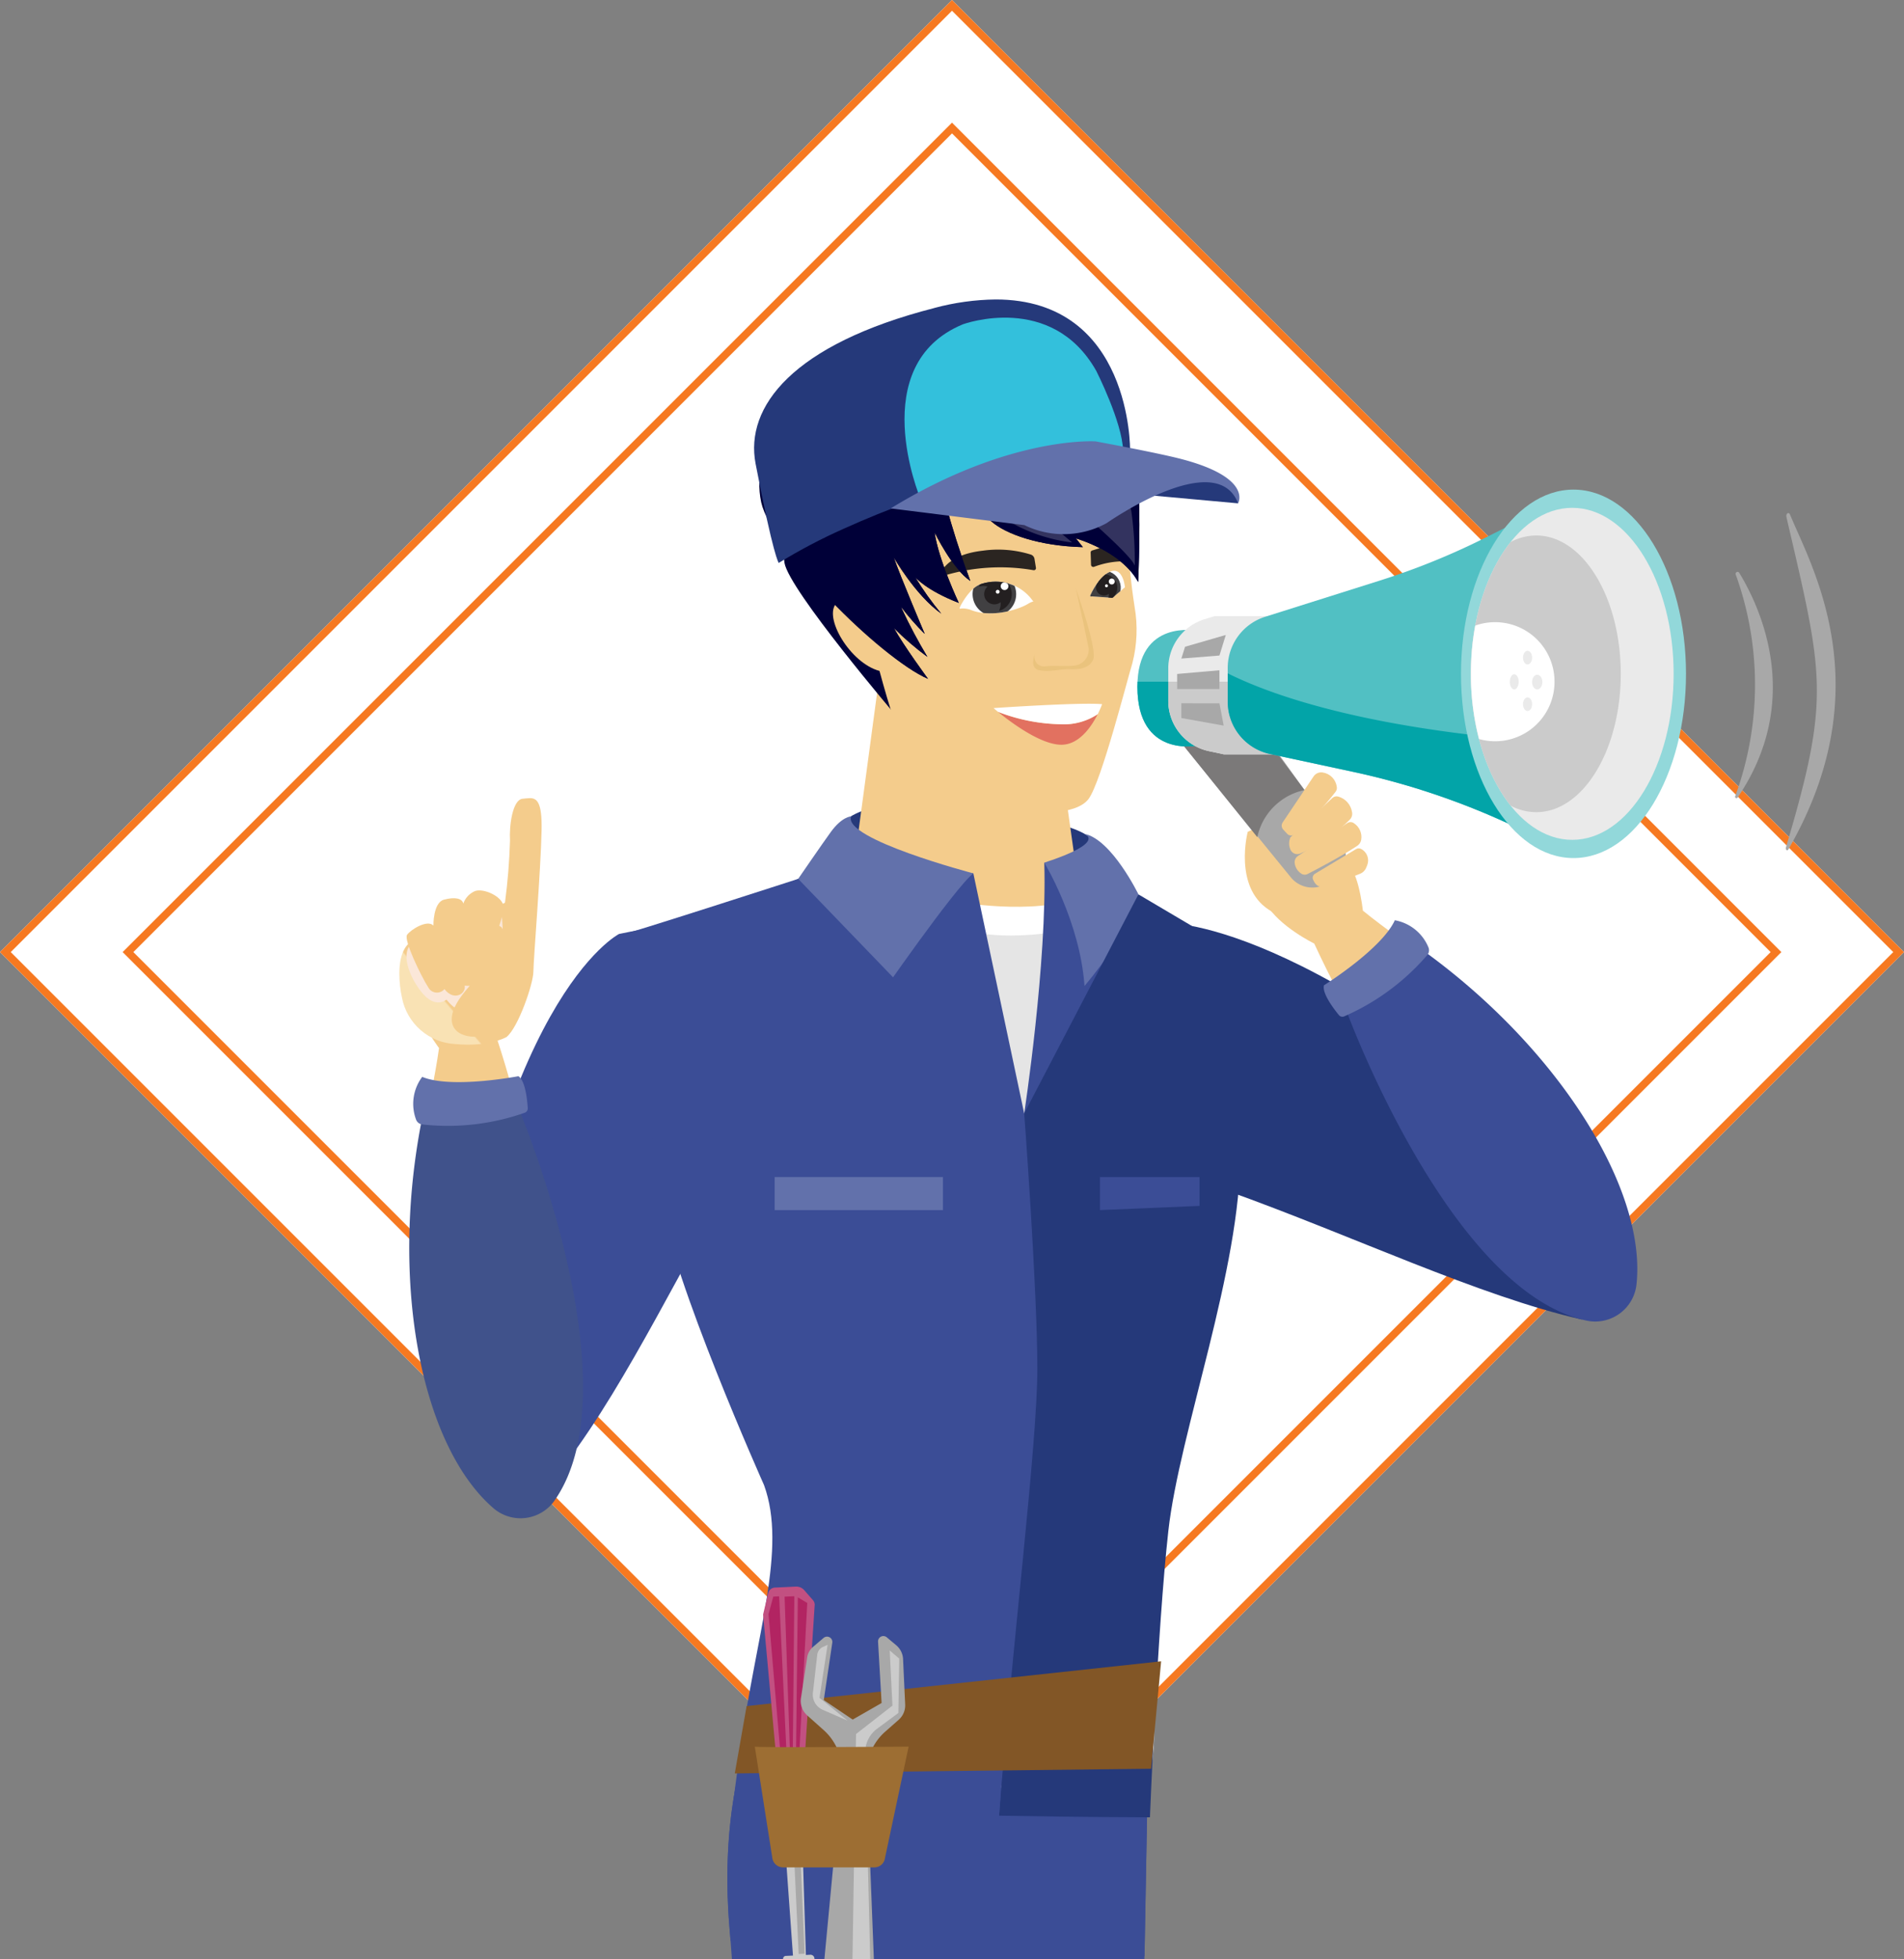
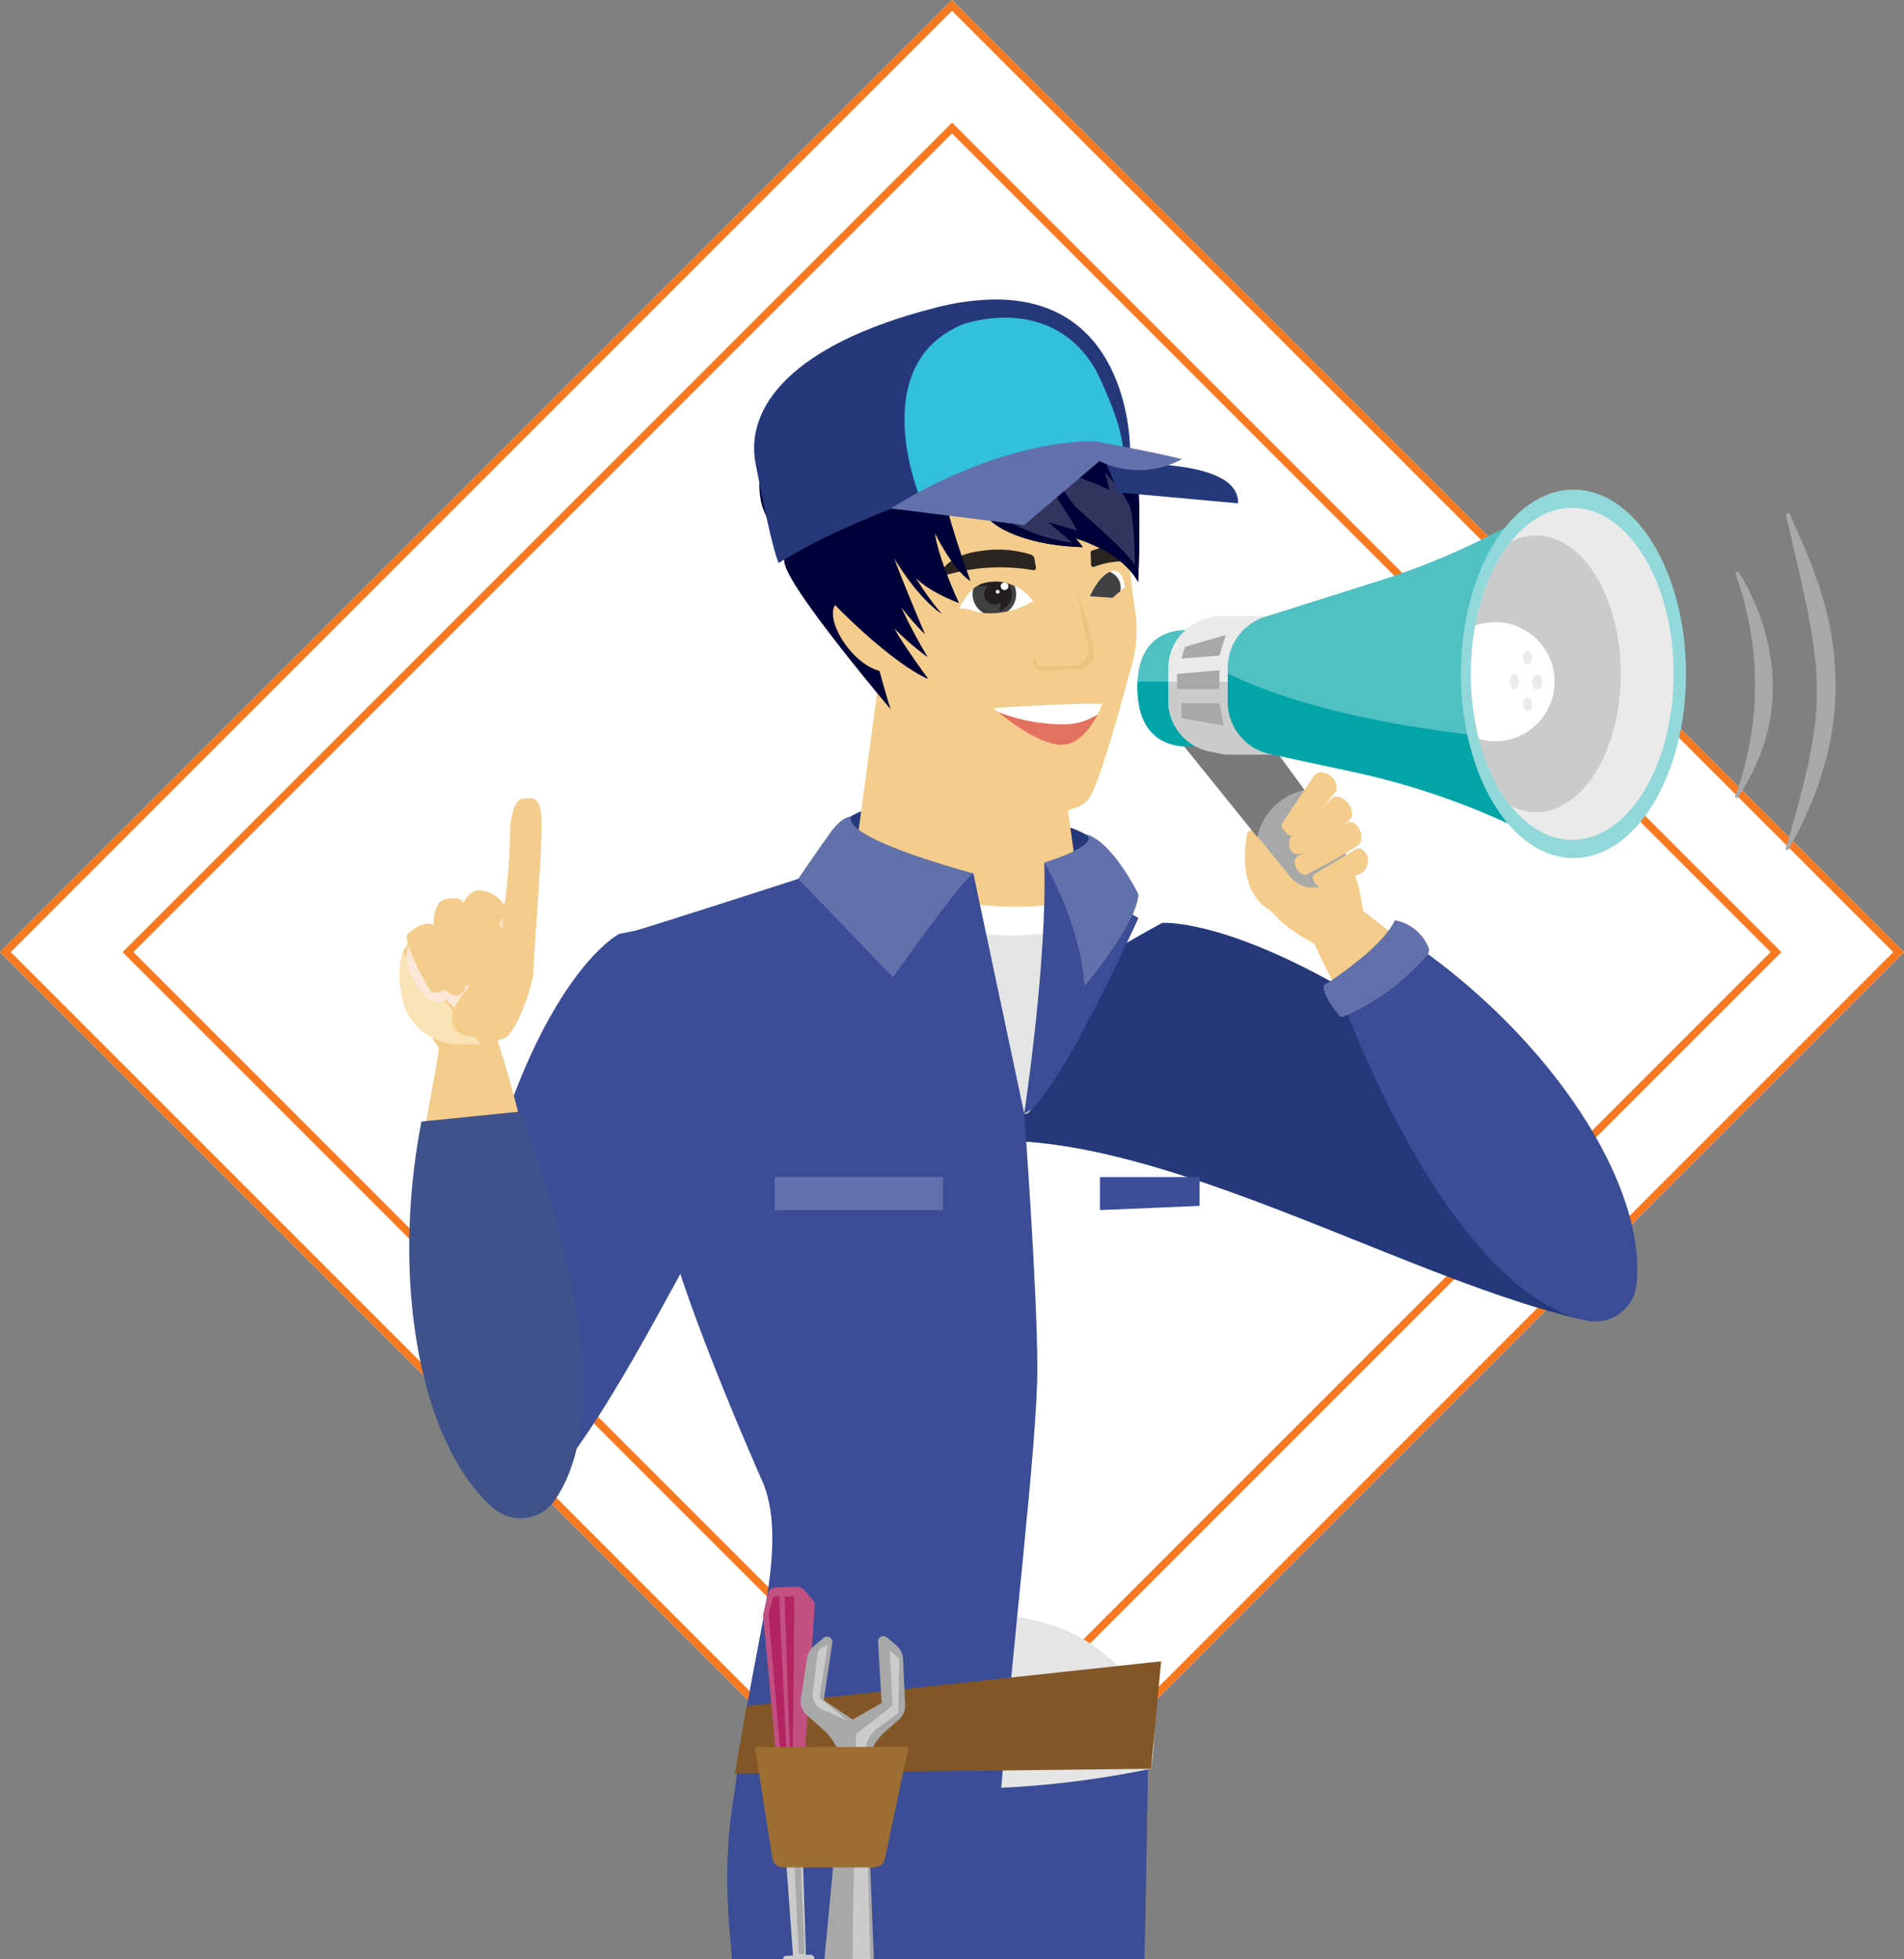
<svg xmlns="http://www.w3.org/2000/svg" xmlns:xlink="http://www.w3.org/1999/xlink" width="250.96" height="258.231" viewBox="0 0 250.96 258.231">
  <rect x="0" y="0" width="250.96" height="258.231" fill="#808080" stroke="none" />
  <defs>
    <clipPath id="clip-path">
      <rect id="Rectangle_248" data-name="Rectangle 248" width="189.312" height="218.761" fill="none" />
    </clipPath>
    <clipPath id="clip-path-2">
      <rect id="Rectangle_210" data-name="Rectangle 210" width="189.312" height="218.76" fill="none" />
    </clipPath>
    <clipPath id="clip-path-3">
      <path id="Path_659" data-name="Path 659" d="M308.5,261.513s7.01,10.618,18.026,11.451,12.618-3.956,12.618-3.956l-5.368-38.176-21.062-.653Z" transform="translate(-308.497 -230.179)" fill="none" />
    </clipPath>
    <linearGradient id="linear-gradient" x1="-0.927" y1="3.776" x2="-0.924" y2="3.776" gradientUnits="objectBoundingBox">
      <stop offset="0" stop-color="#f9e2b4" />
      <stop offset="0.995" stop-color="#f4cc8c" />
      <stop offset="1" stop-color="#f4cc8c" />
    </linearGradient>
    <clipPath id="clip-path-5">
      <path id="Path_667" data-name="Path 667" d="M411.552,433.771s-2.6,23.279-2.581,33.944c.014,10.052.922,36.766-.736,58.613,10.806.2,19.889.218,19.889.218s.972-24.684,2.424-37.739,9.59-34.561,9.486-49.968-6.385-29.772-6.385-29.772l-7.044-4.164Z" transform="translate(-408.236 -404.903)" fill="none" />
    </clipPath>
    <linearGradient id="linear-gradient-2" x1="-0.32" y1="1.299" x2="-0.319" y2="1.299" gradientUnits="objectBoundingBox">
      <stop offset="0" stop-color="#3b4d96" />
      <stop offset="1" stop-color="#25397a" />
    </linearGradient>
    <clipPath id="clip-path-7">
      <path id="Path_670" data-name="Path 670" d="M229.908,932.816l-1.562,8.877,54.87-.619,1.324-14.159Z" transform="translate(-228.346 -926.915)" fill="none" />
    </clipPath>
    <linearGradient id="linear-gradient-3" x1="-0.833" y1="1.212" x2="-0.829" y2="1.212" gradientUnits="objectBoundingBox">
      <stop offset="0" stop-color="#9d6e33" />
      <stop offset="0.995" stop-color="#825626" />
      <stop offset="1" stop-color="#825626" />
    </linearGradient>
    <clipPath id="clip-path-9">
      <path id="Path_684" data-name="Path 684" d="M261.154,146.895c.627,3.607,14.723,20.156,14.723,20.156l-1.318-10.923L261.285,139.11a26.019,26.019,0,0,0-.132,7.785" transform="translate(-260.906 -139.11)" fill="none" />
    </clipPath>
    <linearGradient id="linear-gradient-4" x1="-1.315" y1="6.958" x2="-1.309" y2="6.958" gradientUnits="objectBoundingBox">
      <stop offset="0" stop-color="#000029" />
      <stop offset="1" stop-color="#000038" />
    </linearGradient>
    <clipPath id="clip-path-10">
      <path id="Path_685" data-name="Path 685" d="M306.587,58.08c-8.7,3.371-6.894,29.01-6.894,29.01s-2.258-2.73-4.068-.914,1.793,7.924,5.658,8.947c0,0,2.922,11,4.412,12.3s11.037,5.261,13.336,5.917,8.108.895,9.8-1.332,5.212-16.113,5.779-17.891a17.587,17.587,0,0,0,.293-7.468,80.94,80.94,0,0,1-.9-9.3c-.044-1.449-1.109-9.291-3.16-12.026-1.7-2.267-11.266-8.069-19.446-8.069a13.274,13.274,0,0,0-4.809.824" transform="translate(-295.143 -57.256)" fill="none" />
    </clipPath>
    <linearGradient id="linear-gradient-5" x1="-0.988" y1="3.311" x2="-0.984" y2="3.311" xlink:href="#linear-gradient" />
    <clipPath id="clip-path-11">
      <path id="Path_686" data-name="Path 686" d="M279.55,16.96c-6.968.988-15.108,4.6-17.3,7.36,0,0-4.435,2.154-5.781,5.614a23.373,23.373,0,0,0-.455,11.484c1.376,6.123,13.249,19.366,19.705,22.175,0,0-3.241-4.409-4.5-6.7a38.469,38.469,0,0,0,4.414,3.8,68.92,68.92,0,0,1-3.362-6.316q-.056-.139-.1-.263a34.506,34.506,0,0,0,3.112,3.556s-3.29-7.746-4.087-10.1c0,0,2.8,4.94,6.264,7.426a39.3,39.3,0,0,1-3.44-4.819s1.4,1.72,5.749,3.4c0,0-2.712-5.772-3.181-9.28,0,0,2.321,4.8,4.7,6.385,0,0-3.667-9.939-3.771-13.354,0,0,4.621,3.8,6.538,5.5s6.314,3.251,12.069,3.4l-.915-1.149s6.008,1.692,8.2,5.74c0,0,.439-9.472-.112-14.013a18.425,18.425,0,0,0-7.826-12.145c-3.671-2.385-8.226-7.81-14.418-7.811a10.72,10.72,0,0,0-1.506.107" transform="translate(-255.503 -16.853)" fill="none" />
    </clipPath>
    <linearGradient id="linear-gradient-6" x1="-0.947" y1="4.486" x2="-0.943" y2="4.486" xlink:href="#linear-gradient-4" />
    <clipPath id="clip-path-13">
      <path id="Path_693" data-name="Path 693" d="M270.985,16.96c-6.968.988-15.108,4.6-17.3,7.36,0,0-4.435,2.154-5.781,5.614a12.022,12.022,0,0,0-2.743,10.391c1.376,6.123,15.537,20.459,21.993,23.269,0,0-3.241-4.409-4.5-6.7a38.47,38.47,0,0,0,4.415,3.8,68.912,68.912,0,0,1-3.362-6.316q-.056-.139-.1-.263a34.5,34.5,0,0,0,3.112,3.556s-3.29-7.746-4.087-10.1c0,0,2.8,4.94,6.264,7.426a39.3,39.3,0,0,1-3.44-4.819s1.4,1.72,5.749,3.4c0,0-2.712-5.772-3.181-9.28,0,0,2.321,4.8,4.7,6.385,0,0-3.667-9.939-3.77-13.354,0,0,4.621,3.8,6.538,5.5s6.314,3.251,12.069,3.4l-.915-1.149s6.008,1.692,8.2,5.74c0,0,.439-9.472-.113-14.013a18.425,18.425,0,0,0-7.826-12.145c-3.671-2.385-8.226-7.81-14.418-7.811a10.719,10.719,0,0,0-1.506.107" transform="translate(-244.881 -16.853)" fill="none" />
    </clipPath>
    <linearGradient id="linear-gradient-7" x1="-0.863" y1="4.48" x2="-0.859" y2="4.48" xlink:href="#linear-gradient-4" />
    <clipPath id="clip-path-15">
      <path id="Path_700" data-name="Path 700" d="M391.36,192.339a3.064,3.064,0,0,0-1.042.632,2.878,2.878,0,0,0,1.343,3.2,10.1,10.1,0,0,0,3.207-.223,2.873,2.873,0,0,0,.892-3.346,5.685,5.685,0,0,0-2.49-.568,6.2,6.2,0,0,0-1.91.306" transform="translate(-390.229 -192.033)" fill="none" />
    </clipPath>
    <linearGradient id="linear-gradient-8" x1="-10.447" y1="25.598" x2="-10.42" y2="25.598" gradientUnits="objectBoundingBox">
      <stop offset="0" />
      <stop offset="1" stop-color="#414042" />
    </linearGradient>
    <clipPath id="clip-path-16">
      <path id="Path_705" data-name="Path 705" d="M391.145,194.674a.071.071,0,0,0-.039-.008c.029.023.05.016.039.008m-6.92-2.335c-1.587.519-2.781,3-2.781,3-.1.3-.1.275.124.25a2.933,2.933,0,0,1,1.179.135c2.711,1.162,6.39,0,7.573-.714a1.879,1.879,0,0,1,.785-.342.157.157,0,0,1-.026-.027,6.022,6.022,0,0,0-6.854-2.3" transform="translate(-381.38 -192.033)" fill="none" />
    </clipPath>
    <clipPath id="clip-path-17">
      <rect id="Rectangle_226" data-name="Rectangle 226" width="4.358" height="4.501" fill="none" />
    </clipPath>
    <clipPath id="clip-path-18">
      <path id="Path_701" data-name="Path 701" d="M397.281,192.44a2.287,2.287,0,0,0-2.887-2.415,2.291,2.291,0,1,1,2.669,3.2,2.283,2.283,0,0,0,.218-.784" transform="translate(-394.394 -188.722)" fill="none" />
    </clipPath>
    <linearGradient id="linear-gradient-9" x1="-11.882" y1="28.777" x2="-11.852" y2="28.777" gradientUnits="objectBoundingBox">
      <stop offset="0" stop-color="#6d6e71" />
      <stop offset="1" stop-color="#231f20" />
    </linearGradient>
    <clipPath id="clip-path-20">
      <path id="Path_707" data-name="Path 707" d="M470.362,188.38s-.221.347.156.249l2.711.194,1.041-.884a2.262,2.262,0,0,0,.04-.264,2.218,2.218,0,0,0-1.436-2.278c-1.494.659-2.511,2.982-2.511,2.982" transform="translate(-470.298 -185.398)" fill="none" />
    </clipPath>
    <linearGradient id="linear-gradient-10" x1="-16.611" y1="33.85" x2="-16.575" y2="33.85" xlink:href="#linear-gradient-8" />
    <clipPath id="clip-path-21">
-       <path id="Path_712" data-name="Path 712" d="M473.046,184.737c-1.588.547-2.684,3.05-2.684,3.05s-.221.347.156.249l2.711.194,1.646-1.4s-.2-2.17-1.416-2.17a1.256,1.256,0,0,0-.412.074" transform="translate(-470.298 -184.663)" fill="none" />
-     </clipPath>
+       </clipPath>
    <clipPath id="clip-path-22">
      <rect id="Rectangle_230" data-name="Rectangle 230" width="3.364" height="3.475" fill="none" />
    </clipPath>
    <clipPath id="clip-path-23">
      <path id="Path_708" data-name="Path 708" d="M473.612,189.863A1.765,1.765,0,0,0,471.383,188a1.768,1.768,0,1,1,2.06,2.47,1.763,1.763,0,0,0,.168-.605" transform="translate(-471.383 -186.993)" fill="none" />
    </clipPath>
    <linearGradient id="linear-gradient-11" x1="-18.48" y1="37.303" x2="-18.44" y2="37.303" xlink:href="#linear-gradient-9" />
    <clipPath id="clip-path-24">
      <path id="Path_713" data-name="Path 713" d="M265.257,1.126c-18.716,4.793-25,13.032-23.568,20.518,2.342,12.228,3.049,13.081,3.049,13.081a72.777,72.777,0,0,1,8.528-4.491,126.132,126.132,0,0,1,37.783-10.385S291.3.007,273.338,0a32.674,32.674,0,0,0-8.081,1.121" transform="translate(-241.493 -0.005)" fill="none" />
    </clipPath>
    <linearGradient id="linear-gradient-12" x1="-0.661" y1="4.238" x2="-0.658" y2="4.238" xlink:href="#linear-gradient-2" />
    <clipPath id="clip-path-26">
      <path id="Path_717" data-name="Path 717" d="M10.873,475.946c-3.358.016,1.507,6.493,1.507,6.493-.934,6.862-4.513,20.786-3.251,30.686l17-2.451a133.593,133.593,0,0,0-6.1-29.43s-.111-.7,1.013-2.463c-1.262-2.636-6.2-2.842-9.017-2.842-.444,0-.836.005-1.152.007" transform="translate(-8.862 -475.939)" fill="none" />
    </clipPath>
    <linearGradient id="linear-gradient-13" x1="0.251" y1="3.203" x2="0.256" y2="3.203" xlink:href="#linear-gradient" />
    <clipPath id="clip-path-28">
      <path id="Path_720" data-name="Path 720" d="M16.262,339.48c-1.346.1-1.791,3.583-1.673,5.515a79.684,79.684,0,0,1-.664,8.187s-8.648,4.208-11.464,4.768C.585,358.323,0,360.379,0,362.543v.024a15.4,15.4,0,0,0,.345,3.118,7.55,7.55,0,0,0,7.076,6.131c4.378.406,6.7-.921,6.7-.921,1.558-1.245,3.539-7.032,3.549-8.616s.974-13.353,1.082-18.655c.076-3.687-.617-4.223-1.543-4.223-.3,0-.616.055-.943.079" transform="translate(0 -339.401)" fill="none" />
    </clipPath>
    <linearGradient id="linear-gradient-14" x1="0.235" y1="4.173" x2="0.241" y2="4.173" xlink:href="#linear-gradient" />
    <clipPath id="clip-path-30">
      <rect id="Rectangle_236" data-name="Rectangle 236" width="12.756" height="14.142" fill="none" />
    </clipPath>
    <clipPath id="clip-path-31">
      <path id="Path_722" data-name="Path 722" d="M14,402.267a2.786,2.786,0,0,0-1.578,1.66c-.146-.684-1.123-.9-2.558-.508s-1.382,3.406-1.382,3.406c-.827-.826-3.01.554-3.475,1.225s1.841,5.435,2.789,6.913a1.292,1.292,0,0,0,2.143.239s.767,1.106,1.8.811a1.134,1.134,0,0,0,.867-1.273c2.028.282,2.8-1.189,3.314-3.778s1.935-5.372,1.8-6.666c-.116-1.121-1.96-2.1-3.2-2.1a1.708,1.708,0,0,0-.522.073" transform="translate(-4.945 -402.194)" fill="none" />
    </clipPath>
    <linearGradient id="linear-gradient-15" x1="0.12" y1="7.455" x2="0.13" y2="7.455" xlink:href="#linear-gradient" />
    <clipPath id="clip-path-32">
      <path id="Path_723" data-name="Path 723" d="M34,415.351a47.959,47.959,0,0,0,3.984,5.674c.94,1.051-3.2,3.7-3.74,6.592s3.008,3.452,5.469,2.335,4.387-5.407,4.5-7.953l-3.464-5.95s-3.062-1.871-4.049-2.5a1.519,1.519,0,0,0-.8-.2c-1.124,0-2.556.829-1.9,1.994" transform="translate(-33.83 -413.357)" fill="none" />
    </clipPath>
    <linearGradient id="linear-gradient-16" x1="-0.058" y1="7.117" x2="-0.049" y2="7.117" xlink:href="#linear-gradient" />
    <clipPath id="clip-path-33">
      <path id="Path_724" data-name="Path 724" d="M575.92,347.358s-1.892,7.191,2.742,10.248,10.4,1.187,10.4,1.187c-1.255-5.9-5.3-5.64-7.269-6.649s-1.357-2.084-1.357-2.084c6.323-1.539,3.372-6.291,3.372-6.291Z" transform="translate(-575.538 -343.768)" fill="none" />
    </clipPath>
    <linearGradient id="linear-gradient-17" x1="-5.813" y1="7.698" x2="-5.802" y2="7.698" xlink:href="#linear-gradient" />
    <clipPath id="clip-path-34">
      <path id="Path_725" data-name="Path 725" d="M599.024,384.432c-1.708,1.574-10.468,1.64-9.459,4.869,1.783,3.031,6.364,5.247,6.364,5.247a133.583,133.583,0,0,0,15.583,25.7l14.113-9.783c-5.82-8.107-17.925-15.863-23.283-20.251,0,0-.652-6.185-2.475-6.185a1.277,1.277,0,0,0-.844.405" transform="translate(-589.484 -384.027)" fill="none" />
    </clipPath>
    <linearGradient id="linear-gradient-18" x1="-3.038" y1="3.971" x2="-3.033" y2="3.971" xlink:href="#linear-gradient" />
    <clipPath id="clip-path-36">
      <path id="Path_747" data-name="Path 747" d="M604.836,322.371l-4.073,6.062a.772.772,0,0,0,.077.959l.523.558a.689.689,0,0,0,.925.072,34.152,34.152,0,0,0,5.447-5.625.816.816,0,0,0,.154-.664,2.2,2.2,0,0,0-1.84-1.873,1.2,1.2,0,0,0-1.211.512" transform="translate(-600.631 -321.839)" fill="none" />
    </clipPath>
    <linearGradient id="linear-gradient-19" x1="-10.288" y1="14.125" x2="-10.271" y2="14.125" xlink:href="#linear-gradient" />
    <clipPath id="clip-path-37">
      <path id="Path_748" data-name="Path 748" d="M611.438,338.389l-5.524,5.178a1.986,1.986,0,0,0-.047,1.509,1,1,0,0,0,1.336.642,20.976,20.976,0,0,0,6.524-4.467,1.082,1.082,0,0,0,.31-.97,2.524,2.524,0,0,0-1.819-2.079.811.811,0,0,0-.78.188" transform="translate(-605.753 -338.169)" fill="none" />
    </clipPath>
    <linearGradient id="linear-gradient-20" x1="-10.101" y1="13.608" x2="-10.084" y2="13.608" xlink:href="#linear-gradient" />
    <clipPath id="clip-path-38">
      <path id="Path_749" data-name="Path 749" d="M616.374,355.832l-6.513,4.341a.987.987,0,0,0-.435.906,1.926,1.926,0,0,0,.842,1.4.821.821,0,0,0,.862.07c1.133-.581,4.372-2.272,6.556-3.722a1.178,1.178,0,0,0,.507-.769,2.166,2.166,0,0,0-.951-2.2.748.748,0,0,0-.867-.026" transform="translate(-609.421 -355.706)" fill="none" />
    </clipPath>
    <linearGradient id="linear-gradient-21" x1="-10.354" y1="13.605" x2="-10.337" y2="13.605" xlink:href="#linear-gradient" />
    <clipPath id="clip-path-39">
      <path id="Path_750" data-name="Path 750" d="M627.455,373.657l-5.427,3.257a.616.616,0,0,0-.252.766c.187.448.555,1.015,1.2.94a39.516,39.516,0,0,0,4.982-1.7,1.474,1.474,0,0,0,.831-.825l.123-.307a1.7,1.7,0,0,0-.816-2.152.666.666,0,0,0-.641.024" transform="translate(-621.728 -373.562)" fill="none" />
    </clipPath>
    <linearGradient id="linear-gradient-22" x1="-13.209" y1="16.64" x2="-13.188" y2="16.64" xlink:href="#linear-gradient" />
  </defs>
  <g id="promocijska_vsebina" data-name="promocijska vsebina" transform="translate(-8684.15 -19914.525)">
    <g id="Rectangle_209" data-name="Rectangle 209" transform="translate(8809.63 19914.525) rotate(45)" fill="#fff" stroke="#f67921" stroke-width="1">
      <rect width="177.455" height="177.455" stroke="none" />
      <rect x="0.5" y="0.5" width="176.455" height="176.455" fill="none" />
    </g>
    <g id="Rectangle_249" data-name="Rectangle 249" transform="translate(8809.63 19930.689) rotate(45)" fill="#fff" stroke="#f67921" stroke-width="1">
      <rect width="154.597" height="154.597" stroke="none" />
      <rect x="0.5" y="0.5" width="153.597" height="153.597" fill="none" />
    </g>
    <g id="Group_123" data-name="Group 123" transform="translate(8736.783 19953.996)">
      <g id="Group_122" data-name="Group 122" clip-path="url(#clip-path)">
        <g id="Group_42" data-name="Group 42" transform="translate(0 0.001)">
          <g id="Group_41" data-name="Group 41" clip-path="url(#clip-path-2)">
            <path id="Path_653" data-name="Path 653" d="M356.7,1012.136h27.736c.3-15.508.5-28.245.5-28.245L354.961,986.6l1.666,25.192Z" transform="translate(-286.228 -793.377)" fill="#3b4d96" />
            <path id="Path_654" data-name="Path 654" d="M223.741,1001.039l9.714,2.473H276l2.305-.436c.294-15.31.494-27.81.494-27.81l-16.7,1.508L226.606,973.2s-4.453,9.358-2.984,26.43c.04.466.08.938.119,1.413" transform="translate(-180.081 -784.752)" fill="#3b4d96" />
            <path id="Path_655" data-name="Path 655" d="M223.926,1003.512h31.028l4.062-5.552,3.078-21.186L226.606,973.2s-4.453,9.358-2.984,26.43c.106,1.237.208,2.537.3,3.886" transform="translate(-180.081 -784.752)" fill="#3b4d96" />
            <path id="Path_656" data-name="Path 656" d="M338.58,455.8s5.175-15.41,35-31.543c0,0,19.141-1.42,58.873,35.506,0,0,.064.1.177.288,8.82,14.167-3.722,16.489-3.8,16.472-27.057-6.158-67.079-32.044-90.259-20.723" transform="translate(-273.019 -342.1)" fill="#25397a" />
            <path id="Path_657" data-name="Path 657" d="M99.906,421.267s-13.495-7.932-46.7-1.067c0,0-16.515,8.369-23.135,62.205,0,0,.014.116.05.334,2.375,16.518,16.009,7.305,16.055,7.245,16.736-22.135,28.711-62.453,53.736-68.717" transform="translate(-24.244 -336.58)" fill="#3b4d96" />
            <path id="Path_658" data-name="Path 658" d="M304.338,346.222s-3.9,1.034-3.9,2.755,10.512,5.764,17.52,5.825,15.467-3.227,15.543-4.29-6.832-4.6-29.158-4.29" transform="translate(-242.259 -279.167)" fill="#25397a" />
          </g>
        </g>
        <g id="Group_44" data-name="Group 44" transform="translate(59.736 44.571)">
          <g id="Group_43" data-name="Group 43" clip-path="url(#clip-path-3)">
            <rect id="Rectangle_211" data-name="Rectangle 211" width="52.586" height="46.509" transform="translate(-17.023 35.441) rotate(-64.344)" fill="url(#linear-gradient)" />
          </g>
        </g>
        <g id="Group_46" data-name="Group 46" transform="translate(0 0.001)">
          <g id="Group_45" data-name="Group 45" clip-path="url(#clip-path-2)">
            <path id="Path_660" data-name="Path 660" d="M374.48,415.482h15.993s-2.742,24.1-5.584,26.714-10.409-26.714-10.409-26.714" transform="translate(-301.967 -335.031)" fill="#e5e5e5" />
            <path id="Path_661" data-name="Path 661" d="M374.215,409.08s9.334,1.864,16.018,0l.958,3.6s-10.373,2.552-16.976-.438Z" transform="translate(-301.754 -329.869)" fill="#fff" />
            <path id="Path_662" data-name="Path 662" d="M425.363,416.384s3.041-19.818,2.647-33.044l12.408,7.29s-11.1,24.6-15.055,25.754" transform="translate(-342.998 -309.113)" fill="#3b4d96" />
            <path id="Path_663" data-name="Path 663" d="M273.9,422.248l-6.7-31.635H245.654l-8.12,3.808S251,421.832,273.9,422.248" transform="translate(-191.539 -314.978)" fill="#3b4d96" />
            <path id="Path_664" data-name="Path 664" d="M236.513,907.093s34.624-26.12,51.082,1.36a28.386,28.386,0,0,1-.266,7.592,126.616,126.616,0,0,1-53.882-.5Z" transform="translate(-188.243 -722.405)" fill="#e5e5e5" />
            <path id="Path_665" data-name="Path 665" d="M281.888,376.054s10.306-14.9,12.7-16.716c0,0-17.283-4.537-16.106-7.51,0,0-1.186,0-2.678,2.047-1.032,1.416-4.308,6.187-4.308,6.187Z" transform="translate(-218.925 -283.703)" fill="#6271ab" />
            <path id="Path_666" data-name="Path 666" d="M439.034,367.5s4.7,7.715,5.3,16.251c0,0,6.908-8.12,7.108-12.075,0,0-3.5-7.213-7.108-7.979,0,0,3.017,1.086-5.3,3.8" transform="translate(-354.021 -293.274)" fill="#6271ab" />
          </g>
        </g>
        <g id="Group_48" data-name="Group 48" transform="translate(79.049 78.403)">
          <g id="Group_47" data-name="Group 47" clip-path="url(#clip-path-5)">
-             <rect id="Rectangle_213" data-name="Rectangle 213" width="115.793" height="99.577" transform="translate(-58.836 76.237) rotate(-52.341)" fill="url(#linear-gradient-2)" />
-           </g>
+             </g>
        </g>
        <g id="Group_50" data-name="Group 50" transform="translate(0 0.001)">
          <g id="Group_49" data-name="Group 49" clip-path="url(#clip-path-2)">
            <path id="Path_668" data-name="Path 668" d="M202.809,425.262l-29.794-30.911s-23.024,7.456-23.649,7.456c0,0,4.372,24.984,5.621,34.978s13.533,37.476,13.533,37.476c3.045,8.4-1.024,19.49-3.168,34.977-.486,3.511-.847,6.454-.847,6.454,3.024,1.279,20.545,1.862,34.987,2.127,1.658-21.847,5.06-48.917,5.047-58.969-.015-10.665-1.73-33.588-1.73-33.588" transform="translate(-120.443 -317.992)" fill="#3b4d96" />
            <rect id="Rectangle_214" data-name="Rectangle 214" width="22.183" height="4.354" transform="translate(49.474 115.659)" fill="#6271ab" />
            <path id="Path_669" data-name="Path 669" d="M476.928,597.309v4.354l13.124-.553v-3.8Z" transform="translate(-384.578 -481.65)" fill="#3b4d96" />
          </g>
        </g>
        <g id="Group_52" data-name="Group 52" transform="translate(44.216 179.483)">
          <g id="Group_51" data-name="Group 51" clip-path="url(#clip-path-7)">
            <rect id="Rectangle_216" data-name="Rectangle 216" width="54.254" height="44.799" transform="matrix(0.812, -0.584, 0.584, 0.812, -7.004, 5.035)" fill="url(#linear-gradient-3)" />
          </g>
        </g>
        <g id="Group_54" data-name="Group 54" transform="translate(0 0.001)">
          <g id="Group_53" data-name="Group 53" clip-path="url(#clip-path-2)">
            <path id="Path_671" data-name="Path 671" d="M260.44,1035.088a.375.375,0,0,0-.35.453h4.123l0-.019a.521.521,0,0,0-.541-.586l-.582.028-.686-22.048-2.6.123,1.58,22.006Z" transform="translate(-209.499 -816.78)" fill="#cbcbcb" />
            <path id="Path_672" data-name="Path 672" d="M253,1006.141a.584.584,0,0,0,.609.529l4.007-.189a.479.479,0,0,0,.456-.5l-.078-1.661-5.142.242Z" transform="translate(-203.889 -809.849)" fill="#fb0" />
            <path id="Path_673" data-name="Path 673" d="M249.7,902.145l3.209-.151,1.531-23.5a.9.9,0,0,0-.221-.653l-1.156-1.324a1.385,1.385,0,0,0-1.109-.473l-2.748.13a.968.968,0,0,0-.9.744l-.666,2.808Z" transform="translate(-199.693 -706.41)" fill="#c25081" />
            <path id="Path_674" data-name="Path 674" d="M276.416,1129.586l.005-.042-.887.042Z" transform="translate(-222.181 -910.826)" fill="#a8a8a8" />
            <path id="Path_675" data-name="Path 675" d="M267.654,1037.149l.784-.037-.92-21.33-.869.041Z" transform="translate(-215.016 -819.092)" fill="#a8a8a8" />
            <path id="Path_676" data-name="Path 676" d="M252.95,997.951l5.07-.708-.028-.6-.816.038.123-1.882-3.556,1.423.057.622-.95.041Z" transform="translate(-203.889 -802.172)" fill="#eea200" />
            <path id="Path_677" data-name="Path 677" d="M252.931,904.1,251.3,885.036l.628-2.307.771-.036,1.007,21.373Z" transform="translate(-202.637 -711.773)" fill="#b22462" />
            <path id="Path_678" data-name="Path 678" d="M262.988,903.9l-.733-21.228,1.281-.06-.209,21.272Z" transform="translate(-211.473 -711.709)" fill="#b22462" />
-             <path id="Path_679" data-name="Path 679" d="M270.015,904.391l.243-21.028,1.241.746-1.075,20.262Z" transform="translate(-217.731 -712.315)" fill="#b22462" />
            <path id="Path_680" data-name="Path 680" d="M276.272,922.141a7.237,7.237,0,0,1,2.379,6.075l-2.284,24.139h6.523l-.953-24.293a7.237,7.237,0,0,1,2.448-5.714l1.776-1.565a2.53,2.53,0,0,0,.855-2.016l-.278-5.985a2.532,2.532,0,0,0-.9-1.82l-1.24-1.042a.7.7,0,0,0-1.156.58l.468,8.072-3.81,2.185-3.813-2.571,1.121-7.548a.7.7,0,0,0-1.153-.639l-1.384,1.18a2.275,2.275,0,0,0-.772,1.386l-.82,5.362a2.53,2.53,0,0,0,.814,2.268Z" transform="translate(-220.341 -733.595)" fill="#a8a8a8" />
            <path id="Path_681" data-name="Path 681" d="M308.468,960.238h2.339l-.672-27.153a3.914,3.914,0,0,1,1.581-3.241l2.8-2.076.114-7.162-1.257-1.076.362,7.27-4.8,3.745Z" transform="translate(-248.738 -741.478)" fill="#cbcbcb" />
            <path id="Path_682" data-name="Path 682" d="M282.339,922.668l1.066-6.988-.631.293a1.279,1.279,0,0,0-.733,1.016l-.57,5.021a2.173,2.173,0,0,0,1.292,2.238l3.27,1.424Z" transform="translate(-226.957 -738.374)" fill="#cbcbcb" />
            <path id="Path_683" data-name="Path 683" d="M241.979,984.984c.375.143,20.275,0,20.275,0l-3.129,14.738a1.4,1.4,0,0,1-1.307,1.176H245.63a1.439,1.439,0,0,1-1.351-1.293Z" transform="translate(-195.123 -794.258)" fill="#9d6e33" />
          </g>
        </g>
        <g id="Group_56" data-name="Group 56" transform="translate(50.521 26.937)">
          <g id="Group_55" data-name="Group 55" clip-path="url(#clip-path-9)">
            <rect id="Rectangle_218" data-name="Rectangle 218" width="31.856" height="27.542" transform="translate(-12.709 20.538) rotate(-59.022)" fill="url(#linear-gradient-4)" />
          </g>
        </g>
        <g id="Group_58" data-name="Group 58" transform="translate(57.15 11.087)">
          <g id="Group_57" data-name="Group 57" clip-path="url(#clip-path-10)">
            <rect id="Rectangle_219" data-name="Rectangle 219" width="51.5" height="63.751" transform="translate(-11.801 1.995) rotate(-10.784)" fill="url(#linear-gradient-5)" />
          </g>
        </g>
        <g id="Group_60" data-name="Group 60" transform="translate(49.474 3.263)">
          <g id="Group_59" data-name="Group 59" clip-path="url(#clip-path-11)">
            <rect id="Rectangle_220" data-name="Rectangle 220" width="50.601" height="48.206" transform="translate(-2.275 0.043) rotate(-1.731)" fill="url(#linear-gradient-6)" />
          </g>
        </g>
        <g id="Group_62" data-name="Group 62" transform="translate(0 0.001)">
          <g id="Group_61" data-name="Group 61" clip-path="url(#clip-path-2)">
            <path id="Path_687" data-name="Path 687" d="M262.868,88.918s.19,8.768,5.166,13.642c0,0-1.468-10.6,4.5-14.381,0,0-5.59,3.588-6.138,9.458a28.288,28.288,0,0,1-3.527-8.719" transform="translate(-211.967 -71.105)" fill="#33335f" />
            <path id="Path_688" data-name="Path 688" d="M365.9,113.134s3.78,2.683,5.107,3.731a21.763,21.763,0,0,0,12.722,6.143l-3.2-2.7,3.882,1.126s-3.547-6.264-5.451-7.4-6.979-1.084-6.979-1.084l5.991,5.025s-8.05-6.621-12.068-4.842" transform="translate(-295.046 -90.983)" fill="#33335f" />
            <path id="Path_689" data-name="Path 689" d="M445.59,117.836a31.872,31.872,0,0,0,2.717,4.218c.855.855,7.463,6.466,7.938,7.889a48.318,48.318,0,0,0-.459-7.235c-.475-2.006-3.484-5.075-3.484-5.075l.6,2.313s-5.732-2.722-7.316-2.11" transform="translate(-359.308 -94.856)" fill="#33335f" />
            <path id="Path_690" data-name="Path 690" d="M437.1,196.88s1.561,7.1,1.69,7.926a2.129,2.129,0,0,1-1.7,2.175c-1.082.188-2.953-.014-3.985.12a1.255,1.255,0,0,1-1.349-1.772s-.874,1.943.431,2.266,2.9-.139,3.882-.117,2.594.129,3.28-1.187-2.253-9.412-2.253-9.412" transform="translate(-347.923 -158.758)" fill="#eac37d" />
            <path id="Path_691" data-name="Path 691" d="M368.113,173.607a.184.184,0,0,0,.234.232,25.693,25.693,0,0,1,12.071-.8.276.276,0,0,0,.319-.317l-.191-1.176a.717.717,0,0,0-.468-.561,14.442,14.442,0,0,0-6.364-.515c-3.893.44-5.258,2.116-5.6,3.14" transform="translate(-296.826 -137.361)" fill="#2b2521" />
            <path id="Path_692" data-name="Path 692" d="M472.511,167.831l-1.724.527a.283.283,0,0,0-.2.28l.049,1.605a.3.3,0,0,0,.391.272,11.122,11.122,0,0,1,3.978-.725,1.97,1.97,0,0,0-2.494-1.959" transform="translate(-379.465 -135.28)" fill="#2b2521" />
          </g>
        </g>
        <g id="Group_64" data-name="Group 64" transform="translate(47.418 3.263)">
          <g id="Group_63" data-name="Group 63" clip-path="url(#clip-path-13)">
            <rect id="Rectangle_222" data-name="Rectangle 222" width="52.888" height="48.275" transform="translate(-2.506 0.043) rotate(-1.731)" fill="url(#linear-gradient-7)" />
          </g>
        </g>
        <g id="Group_66" data-name="Group 66" transform="translate(0 0.001)">
          <g id="Group_65" data-name="Group 65" clip-path="url(#clip-path-2)">
            <path id="Path_694" data-name="Path 694" d="M262.868,88.918s.19,8.768,5.166,13.642c0,0-1.468-10.6,4.5-14.381,0,0-5.59,3.588-6.138,9.458a28.288,28.288,0,0,1-3.527-8.719" transform="translate(-211.967 -71.105)" fill="#33335f" />
            <path id="Path_695" data-name="Path 695" d="M365.9,113.134s3.78,2.683,5.107,3.731a21.763,21.763,0,0,0,12.722,6.143l-3.2-2.7,3.882,1.126s-3.547-6.264-5.451-7.4-6.979-1.084-6.979-1.084l5.991,5.025s-8.05-6.621-12.068-4.842" transform="translate(-295.046 -90.983)" fill="#33335f" />
            <path id="Path_696" data-name="Path 696" d="M445.59,117.836a31.872,31.872,0,0,0,2.717,4.218c.855.855,7.463,6.466,7.938,7.889a48.318,48.318,0,0,0-.459-7.235c-.475-2.006-3.484-5.075-3.484-5.075l.6,2.313s-5.732-2.722-7.316-2.11" transform="translate(-359.308 -94.856)" fill="#33335f" />
            <path id="Path_697" data-name="Path 697" d="M407.523,280.668c1.517,1.242,5.651,4.4,8.432,4.335,2.333-.053,3.922-2.462,4.71-4.028a8.079,8.079,0,0,1-4.9,1.328,23.965,23.965,0,0,1-8.243-1.635" transform="translate(-328.612 -226.322)" fill="#e27160" />
            <path id="Path_698" data-name="Path 698" d="M404.491,275.731s.217.191.587.494a23.962,23.962,0,0,0,8.243,1.635,8.079,8.079,0,0,0,4.9-1.328,12.143,12.143,0,0,0,.577-1.318c-2.9-.266-14.306.517-14.306.517" transform="translate(-326.167 -221.879)" fill="#fff" />
            <path id="Path_699" data-name="Path 699" d="M381.445,195.337s1.194-2.479,2.781-3a6.028,6.028,0,0,1,6.854,2.3c.118.155.192-.205-.76.369-1.184.714-4.863,1.876-7.573.714-1.355-.387-1.481.169-1.3-.386" transform="translate(-307.532 -154.85)" fill="#fff" />
          </g>
        </g>
        <g id="Group_68" data-name="Group 68" transform="translate(75.562 37.184)">
          <g id="Group_67" data-name="Group 67" clip-path="url(#clip-path-15)">
            <rect id="Rectangle_224" data-name="Rectangle 224" width="7.162" height="7.15" transform="translate(-2.219 2.106) rotate(-44.709)" fill="url(#linear-gradient-8)" />
          </g>
        </g>
        <g id="Group_75" data-name="Group 75" transform="translate(73.849 37.184)">
          <g id="Group_74" data-name="Group 74" clip-path="url(#clip-path-16)">
            <g id="Group_73" data-name="Group 73" transform="translate(2.52 -0.641)" style="mix-blend-mode: screen;isolation: isolate">
              <g id="Group_72" data-name="Group 72">
                <g id="Group_71" data-name="Group 71" clip-path="url(#clip-path-17)">
                  <g id="Group_70" data-name="Group 70" transform="translate(0 0)">
                    <g id="Group_69" data-name="Group 69" clip-path="url(#clip-path-18)">
                      <rect id="Rectangle_225" data-name="Rectangle 225" width="6.348" height="6.366" transform="translate(-2.237 1.719) rotate(-38.801)" fill="url(#linear-gradient-9)" />
                    </g>
                  </g>
                </g>
              </g>
            </g>
            <path id="Path_702" data-name="Path 702" d="M398.116,194.837a1.345,1.345,0,1,0,1.461-1.219,1.345,1.345,0,0,0-1.461,1.219" transform="translate(-394.871 -193.307)" fill="#231f20" />
            <path id="Path_703" data-name="Path 703" d="M409.369,192.982a.508.508,0,1,0,.552-.46.508.508,0,0,0-.552.46" transform="translate(-403.948 -192.425)" fill="#fff" />
            <path id="Path_704" data-name="Path 704" d="M406.012,197.872a.251.251,0,1,0,.273-.228.251.251,0,0,0-.273.228" transform="translate(-401.241 -196.557)" fill="#fff" />
          </g>
        </g>
        <g id="Group_77" data-name="Group 77" transform="translate(0 0.001)">
          <g id="Group_76" data-name="Group 76" clip-path="url(#clip-path-2)">
            <path id="Path_706" data-name="Path 706" d="M470.518,188.036l2.711.194,1.646-1.4s-.24-2.643-1.828-2.1-2.684,3.05-2.684,3.05-.221.347.156.249" transform="translate(-379.231 -148.906)" fill="#fff" />
          </g>
        </g>
        <g id="Group_79" data-name="Group 79" transform="translate(91.066 35.899)">
          <g id="Group_78" data-name="Group 78" clip-path="url(#clip-path-20)">
            <rect id="Rectangle_228" data-name="Rectangle 228" width="5.438" height="5.432" transform="matrix(0.711, -0.704, 0.704, 0.711, -1.869, 1.695)" fill="url(#linear-gradient-10)" />
          </g>
        </g>
        <g id="Group_86" data-name="Group 86" transform="translate(91.066 35.757)">
          <g id="Group_85" data-name="Group 85" clip-path="url(#clip-path-21)">
            <g id="Group_84" data-name="Group 84" transform="translate(0.21 0.451)" style="mix-blend-mode: screen;isolation: isolate">
              <g id="Group_83" data-name="Group 83">
                <g id="Group_82" data-name="Group 82" clip-path="url(#clip-path-22)">
                  <g id="Group_81" data-name="Group 81" transform="translate(0 0)">
                    <g id="Group_80" data-name="Group 80" clip-path="url(#clip-path-23)">
                      <rect id="Rectangle_229" data-name="Rectangle 229" width="4.9" height="4.914" transform="matrix(0.779, -0.627, 0.627, 0.779, -1.727, 1.327)" fill="url(#linear-gradient-11)" />
                    </g>
                  </g>
                </g>
              </g>
            </g>
-             <path id="Path_709" data-name="Path 709" d="M474.256,191.714a1.038,1.038,0,1,0,1.128-.941,1.038,1.038,0,0,0-1.128.941" transform="translate(-473.486 -189.587)" fill="#231f20" />
            <path id="Path_710" data-name="Path 710" d="M482.942,190.282a.392.392,0,1,0,.426-.355.392.392,0,0,0-.426.355" transform="translate(-480.492 -188.906)" fill="#fff" />
            <path id="Path_711" data-name="Path 711" d="M480.351,194.056a.194.194,0,1,0,.211-.176.194.194,0,0,0-.211.176" transform="translate(-478.403 -192.095)" fill="#fff" />
          </g>
        </g>
        <g id="Group_88" data-name="Group 88" transform="translate(46.762 0.001)">
          <g id="Group_87" data-name="Group 87" clip-path="url(#clip-path-24)">
            <rect id="Rectangle_231" data-name="Rectangle 231" width="61.183" height="53.883" transform="translate(-15.126 6.944) rotate(-26.565)" fill="url(#linear-gradient-12)" />
          </g>
        </g>
        <g id="Group_90" data-name="Group 90" transform="translate(0 0.001)">
          <g id="Group_89" data-name="Group 89" clip-path="url(#clip-path-2)">
            <path id="Path_714" data-name="Path 714" d="M498.753,116.986l-15.786-1.44-1.546-3.682s17.561-1.292,17.332,5.122" transform="translate(-388.201 -90.119)" fill="#25397a" />
            <path id="Path_715" data-name="Path 715" d="M345.95,36.129s-7.335-17.543,5.643-22.9c0,0,11.691-4.287,17.571,6.154,0,0,3.418,6.733,3.533,10.5Z" transform="translate(-277.297 -9.964)" fill="#33c0dc" />
-             <path id="Path_716" data-name="Path 716" d="M352.068,107.569l-17.6-2.2c15.636-9.6,27-8.834,27-8.834s8.123,1.488,11.369,2.343c9.383,2.471,7.42,5.82,7.42,5.82-2.9-7.523-17.332,2.614-17.332,2.614a11.8,11.8,0,0,1-10.851.253" transform="translate(-269.699 -77.835)" fill="#6271ab" />
+             <path id="Path_716" data-name="Path 716" d="M352.068,107.569l-17.6-2.2c15.636-9.6,27-8.834,27-8.834s8.123,1.488,11.369,2.343a11.8,11.8,0,0,1-10.851.253" transform="translate(-269.699 -77.835)" fill="#6271ab" />
          </g>
        </g>
        <g id="Group_92" data-name="Group 92" transform="translate(1.716 92.158)">
          <g id="Group_91" data-name="Group 91" clip-path="url(#clip-path-26)">
            <rect id="Rectangle_233" data-name="Rectangle 233" width="38.887" height="39.955" transform="translate(-19.879 17.082) rotate(-42.67)" fill="url(#linear-gradient-13)" />
          </g>
        </g>
        <g id="Group_94" data-name="Group 94" transform="translate(0 0.001)">
          <g id="Group_93" data-name="Group 93" clip-path="url(#clip-path-2)">
            <path id="Path_718" data-name="Path 718" d="M25.9,604.051a5.474,5.474,0,0,1-8.055,1.006C8.36,596.857,4.2,575.575,8.358,554.1l12.975-1.31s15.153,36.122,4.566,51.257" transform="translate(-5.441 -445.755)" fill="#40528b" />
-             <path id="Path_719" data-name="Path 719" d="M24.522,532.885a.6.6,0,0,1-.4.605,30.518,30.518,0,0,1-13.527,1.54.979.979,0,0,1-.79-.625,5.925,5.925,0,0,1,.806-5.642c3.852,1.608,12.672-.087,12.672-.087.92.558,1.174,3.15,1.24,4.208" transform="translate(-7.593 -426.308)" fill="#6271ab" />
          </g>
        </g>
        <g id="Group_96" data-name="Group 96" transform="translate(0 65.72)">
          <g id="Group_95" data-name="Group 95" clip-path="url(#clip-path-28)">
            <rect id="Rectangle_235" data-name="Rectangle 235" width="35.577" height="37.211" transform="matrix(0.763, -0.646, 0.646, 0.763, -16.187, 13.709)" fill="url(#linear-gradient-14)" />
          </g>
        </g>
        <g id="Group_101" data-name="Group 101" transform="translate(0 0.001)">
          <g id="Group_100" data-name="Group 100" clip-path="url(#clip-path-2)">
            <g id="Group_99" data-name="Group 99" transform="translate(0.948 79.95)" style="mix-blend-mode: multiply;isolation: isolate">
              <g id="Group_98" data-name="Group 98">
                <g id="Group_97" data-name="Group 97" clip-path="url(#clip-path-30)">
                  <path id="Path_721" data-name="Path 721" d="M17.352,412.894s.893,8.438-.391,11.465-4.525,3.723-6.8.855c0,0-1.459,1.325-3.312-1.017s-3.059-5.982-.464-6.8,10.962-4.5,10.962-4.5" transform="translate(-4.898 -412.894)" fill="#fbe7d8" />
                </g>
              </g>
            </g>
          </g>
        </g>
        <g id="Group_103" data-name="Group 103" transform="translate(0.957 77.879)">
          <g id="Group_102" data-name="Group 102" clip-path="url(#clip-path-31)">
            <rect id="Rectangle_238" data-name="Rectangle 238" width="18.973" height="19.234" transform="matrix(0.833, -0.554, 0.554, 0.833, -6.972, 4.366)" fill="url(#linear-gradient-15)" />
          </g>
        </g>
        <g id="Group_105" data-name="Group 105" transform="translate(6.551 80.04)">
          <g id="Group_104" data-name="Group 104" clip-path="url(#clip-path-32)">
            <rect id="Rectangle_239" data-name="Rectangle 239" width="20.593" height="19.633" transform="matrix(0.633, -0.774, 0.774, 0.633, -9.172, 10.606)" fill="url(#linear-gradient-16)" />
          </g>
        </g>
        <g id="Group_107" data-name="Group 107" transform="translate(111.445 66.565)">
          <g id="Group_106" data-name="Group 106" clip-path="url(#clip-path-33)">
            <rect id="Rectangle_240" data-name="Rectangle 240" width="18.606" height="19.972" transform="translate(-5.391 0.945) rotate(-13.677)" fill="url(#linear-gradient-17)" />
          </g>
        </g>
        <g id="Group_109" data-name="Group 109" transform="translate(114.145 74.361)">
          <g id="Group_108" data-name="Group 108" clip-path="url(#clip-path-34)">
            <rect id="Rectangle_241" data-name="Rectangle 241" width="37.237" height="36.389" transform="matrix(1, -0.005, 0.005, 1, -1.095, 0.001)" fill="url(#linear-gradient-18)" />
          </g>
        </g>
        <g id="Group_111" data-name="Group 111" transform="translate(0 0.001)">
          <g id="Group_110" data-name="Group 110" clip-path="url(#clip-path-2)">
            <path id="Path_726" data-name="Path 726" d="M676.651,492.983a5.473,5.473,0,0,0,6.583-4.75c1.358-12.465-10.091-30.882-27.763-43.766l-10.391,7.879s13.512,36.767,31.572,40.637" transform="translate(-520.169 -358.404)" fill="#3b4d96" />
            <path id="Path_727" data-name="Path 727" d="M631.229,435.033a.6.6,0,0,0,.706.17,30.518,30.518,0,0,0,10.952-8.086.98.98,0,0,0,.153-1,5.924,5.924,0,0,0-4.433-3.582c-1.725,3.8-9.336,8.568-9.336,8.568-.294,1.035,1.286,3.106,1.959,3.926" transform="translate(-507.392 -340.722)" fill="#6271ab" />
            <path id="Path_728" data-name="Path 728" d="M542.815,300.393,551,311.784a3.648,3.648,0,0,1-.867,5.115,9.724,9.724,0,0,1-1.233.735,3.648,3.648,0,0,1-4.431-.928l-15.014-18.438Z" transform="translate(-426.932 -240.514)" fill="#a8a8a8" />
            <path id="Path_729" data-name="Path 729" d="M540.02,296.635l-10.568-13.106,9-3.539,7.792,10.441a8.062,8.062,0,0,0-6.226,6.2" transform="translate(-426.931 -225.775)" fill="#7b7979" />
            <path id="Path_730" data-name="Path 730" d="M510.32,225.035v15.129s-7.9,1.662-7.9-7.753c0-9.016,7.9-7.376,7.9-7.376" transform="translate(-405.137 -181.368)" fill="#51c0c3" />
            <path id="Path_731" data-name="Path 731" d="M510.319,268.57s-7.9,1.662-7.9-7.753c0-.232.009-.453.019-.672h7.878Z" transform="translate(-405.136 -209.774)" fill="#02a4a8" />
            <path id="Path_732" data-name="Path 732" d="M537.556,233.758H530.77l-1.981-.423a6.783,6.783,0,0,1-5.372-6.629v-4.283a6.782,6.782,0,0,1,4.749-6.465l1.319-.416h8.072Z" transform="translate(-422.065 -173.807)" fill="#eaeaea" />
            <path id="Path_733" data-name="Path 733" d="M537.556,260.146v9.579H530.77l-1.981-.423a6.783,6.783,0,0,1-5.372-6.629v-2.527Z" transform="translate(-422.065 -209.774)" fill="#cbcbcb" />
            <path id="Path_734" data-name="Path 734" d="M608.792,133.654v46.868l-7.576-3.515a98.318,98.318,0,0,0-20.785-6.975l-10.964-2.349a7.059,7.059,0,0,1-5.58-6.9v-4.459a7.059,7.059,0,0,1,4.933-6.731l15.119-4.775a94.516,94.516,0,0,0,14.011-5.7Z" transform="translate(-454.698 -107.775)" fill="#51c0c3" />
            <path id="Path_735" data-name="Path 735" d="M608.792,263.711v14.233l-7.576-3.515a98.332,98.332,0,0,0-20.785-6.975L569.467,265.1a7.059,7.059,0,0,1-5.58-6.9V254.47c5.919,2.954,19.124,7.668,44.905,9.241" transform="translate(-454.698 -205.197)" fill="#02a4a8" />
            <path id="Path_736" data-name="Path 736" d="M722.669,153.679c0,13.41,6.64,24.281,14.83,24.281s14.83-10.871,14.83-24.281S745.689,129.4,737.5,129.4s-14.83,10.871-14.83,24.281" transform="translate(-582.735 -104.343)" fill="#92d8da" />
            <path id="Path_737" data-name="Path 737" d="M729.4,163.68c0,12.084,5.983,21.88,13.363,21.88s13.363-9.8,13.363-21.88-5.983-21.88-13.363-21.88S729.4,151.6,729.4,163.68" transform="translate(-588.163 -114.344)" fill="#eaeaea" />
            <path id="Path_738" data-name="Path 738" d="M734.647,196.242c-3.188-4-5.245-10.292-5.245-17.375s2.057-13.376,5.245-17.375a7.265,7.265,0,0,1,3.375-.858c6.15,0,11.136,8.163,11.136,18.233S744.172,197.1,738.022,197.1a7.265,7.265,0,0,1-3.375-.858" transform="translate(-588.164 -129.53)" fill="#cbcbcb" />
            <path id="Path_739" data-name="Path 739" d="M740.426,227.476a7.827,7.827,0,0,1-9.951,7.554,34.1,34.1,0,0,1-1.073-8.592,34.939,34.939,0,0,1,.574-6.359,7.831,7.831,0,0,1,10.45,7.4" transform="translate(-588.164 -177.101)" fill="#fff" />
            <path id="Path_740" data-name="Path 740" d="M764.889,240.037c0,.495.268.9.6.9s.6-.4.6-.9-.268-.9-.6-.9-.6.4-.6.9" transform="translate(-616.779 -192.836)" fill="#eaeaea" />
            <path id="Path_741" data-name="Path 741" d="M764.889,271.737c0,.495.268.9.6.9s.6-.4.6-.9-.268-.9-.6-.9-.6.4-.6.9" transform="translate(-616.779 -218.398)" fill="#eaeaea" />
            <path id="Path_742" data-name="Path 742" d="M755.912,256.083c0,.551.261,1,.583,1s.583-.446.583-1-.261-1-.583-1-.583.447-.583,1" transform="translate(-609.541 -205.693)" fill="#eaeaea" />
            <path id="Path_743" data-name="Path 743" d="M771.06,256.378c0,.533.3.966.679.966s.679-.432.679-.966-.3-.966-.679-.966-.679.432-.679.966" transform="translate(-621.755 -205.956)" fill="#eaeaea" />
            <path id="Path_744" data-name="Path 744" d="M535.031,252.367v2.479h-5.578v-1.992Z" transform="translate(-426.932 -203.501)" fill="#a8a8a8" />
            <path id="Path_745" data-name="Path 745" d="M538.19,228.33l-.837,2.712-5.02.4.487-1.557Z" transform="translate(-429.254 -184.118)" fill="#a8a8a8" />
            <path id="Path_746" data-name="Path 746" d="M537.353,274.854l.558,2.941-5.578-1v-1.942Z" transform="translate(-429.254 -221.634)" fill="#a8a8a8" />
          </g>
        </g>
        <g id="Group_113" data-name="Group 113" transform="translate(116.304 62.319)">
          <g id="Group_112" data-name="Group 112" clip-path="url(#clip-path-36)">
            <rect id="Rectangle_243" data-name="Rectangle 243" width="11.116" height="11.174" transform="matrix(0.735, -0.678, 0.678, 0.735, -4.256, 3.861)" fill="url(#linear-gradient-19)" />
          </g>
        </g>
        <g id="Group_115" data-name="Group 115" transform="translate(117.295 65.481)">
          <g id="Group_114" data-name="Group 114" clip-path="url(#clip-path-37)">
            <rect id="Rectangle_244" data-name="Rectangle 244" width="11.451" height="11.402" transform="translate(-3.983 3.519) rotate(-42.686)" fill="url(#linear-gradient-20)" />
          </g>
        </g>
        <g id="Group_117" data-name="Group 117" transform="translate(118.006 68.877)">
          <g id="Group_116" data-name="Group 116" clip-path="url(#clip-path-38)">
            <rect id="Rectangle_245" data-name="Rectangle 245" width="11.28" height="11.17" transform="translate(-3.51 3.212) rotate(-42.686)" fill="url(#linear-gradient-21)" />
          </g>
        </g>
        <g id="Group_119" data-name="Group 119" transform="translate(120.389 72.335)">
          <g id="Group_118" data-name="Group 118" clip-path="url(#clip-path-39)">
            <rect id="Rectangle_246" data-name="Rectangle 246" width="9.053" height="8.913" transform="translate(-2.628 2.359) rotate(-42.686)" fill="url(#linear-gradient-22)" />
          </g>
        </g>
        <g id="Group_121" data-name="Group 121" transform="translate(0 0.001)">
          <g id="Group_120" data-name="Group 120" clip-path="url(#clip-path-2)">
            <path id="Path_751" data-name="Path 751" d="M909.331,185.745a.259.259,0,0,1,.466-.22c2.744,4.493,8.526,16.753-.215,29.622a.182.182,0,0,1-.319-.169,42.7,42.7,0,0,0,.068-29.234" transform="translate(-733.187 -149.502)" fill="#a8a8a8" />
            <path id="Path_752" data-name="Path 752" d="M943.859,145.874a.473.473,0,0,1,.134-.475c.12-.084.262-.021.331.148,2.744,6.7,12.159,22.752-.215,44.15-.063.109-.153.152-.235.087a.332.332,0,0,1-.085-.338c5.921-19.934,4.918-22.65.068-43.572" transform="translate(-761.028 -117.216)" fill="#a8a8a8" />
          </g>
        </g>
      </g>
    </g>
  </g>
</svg>